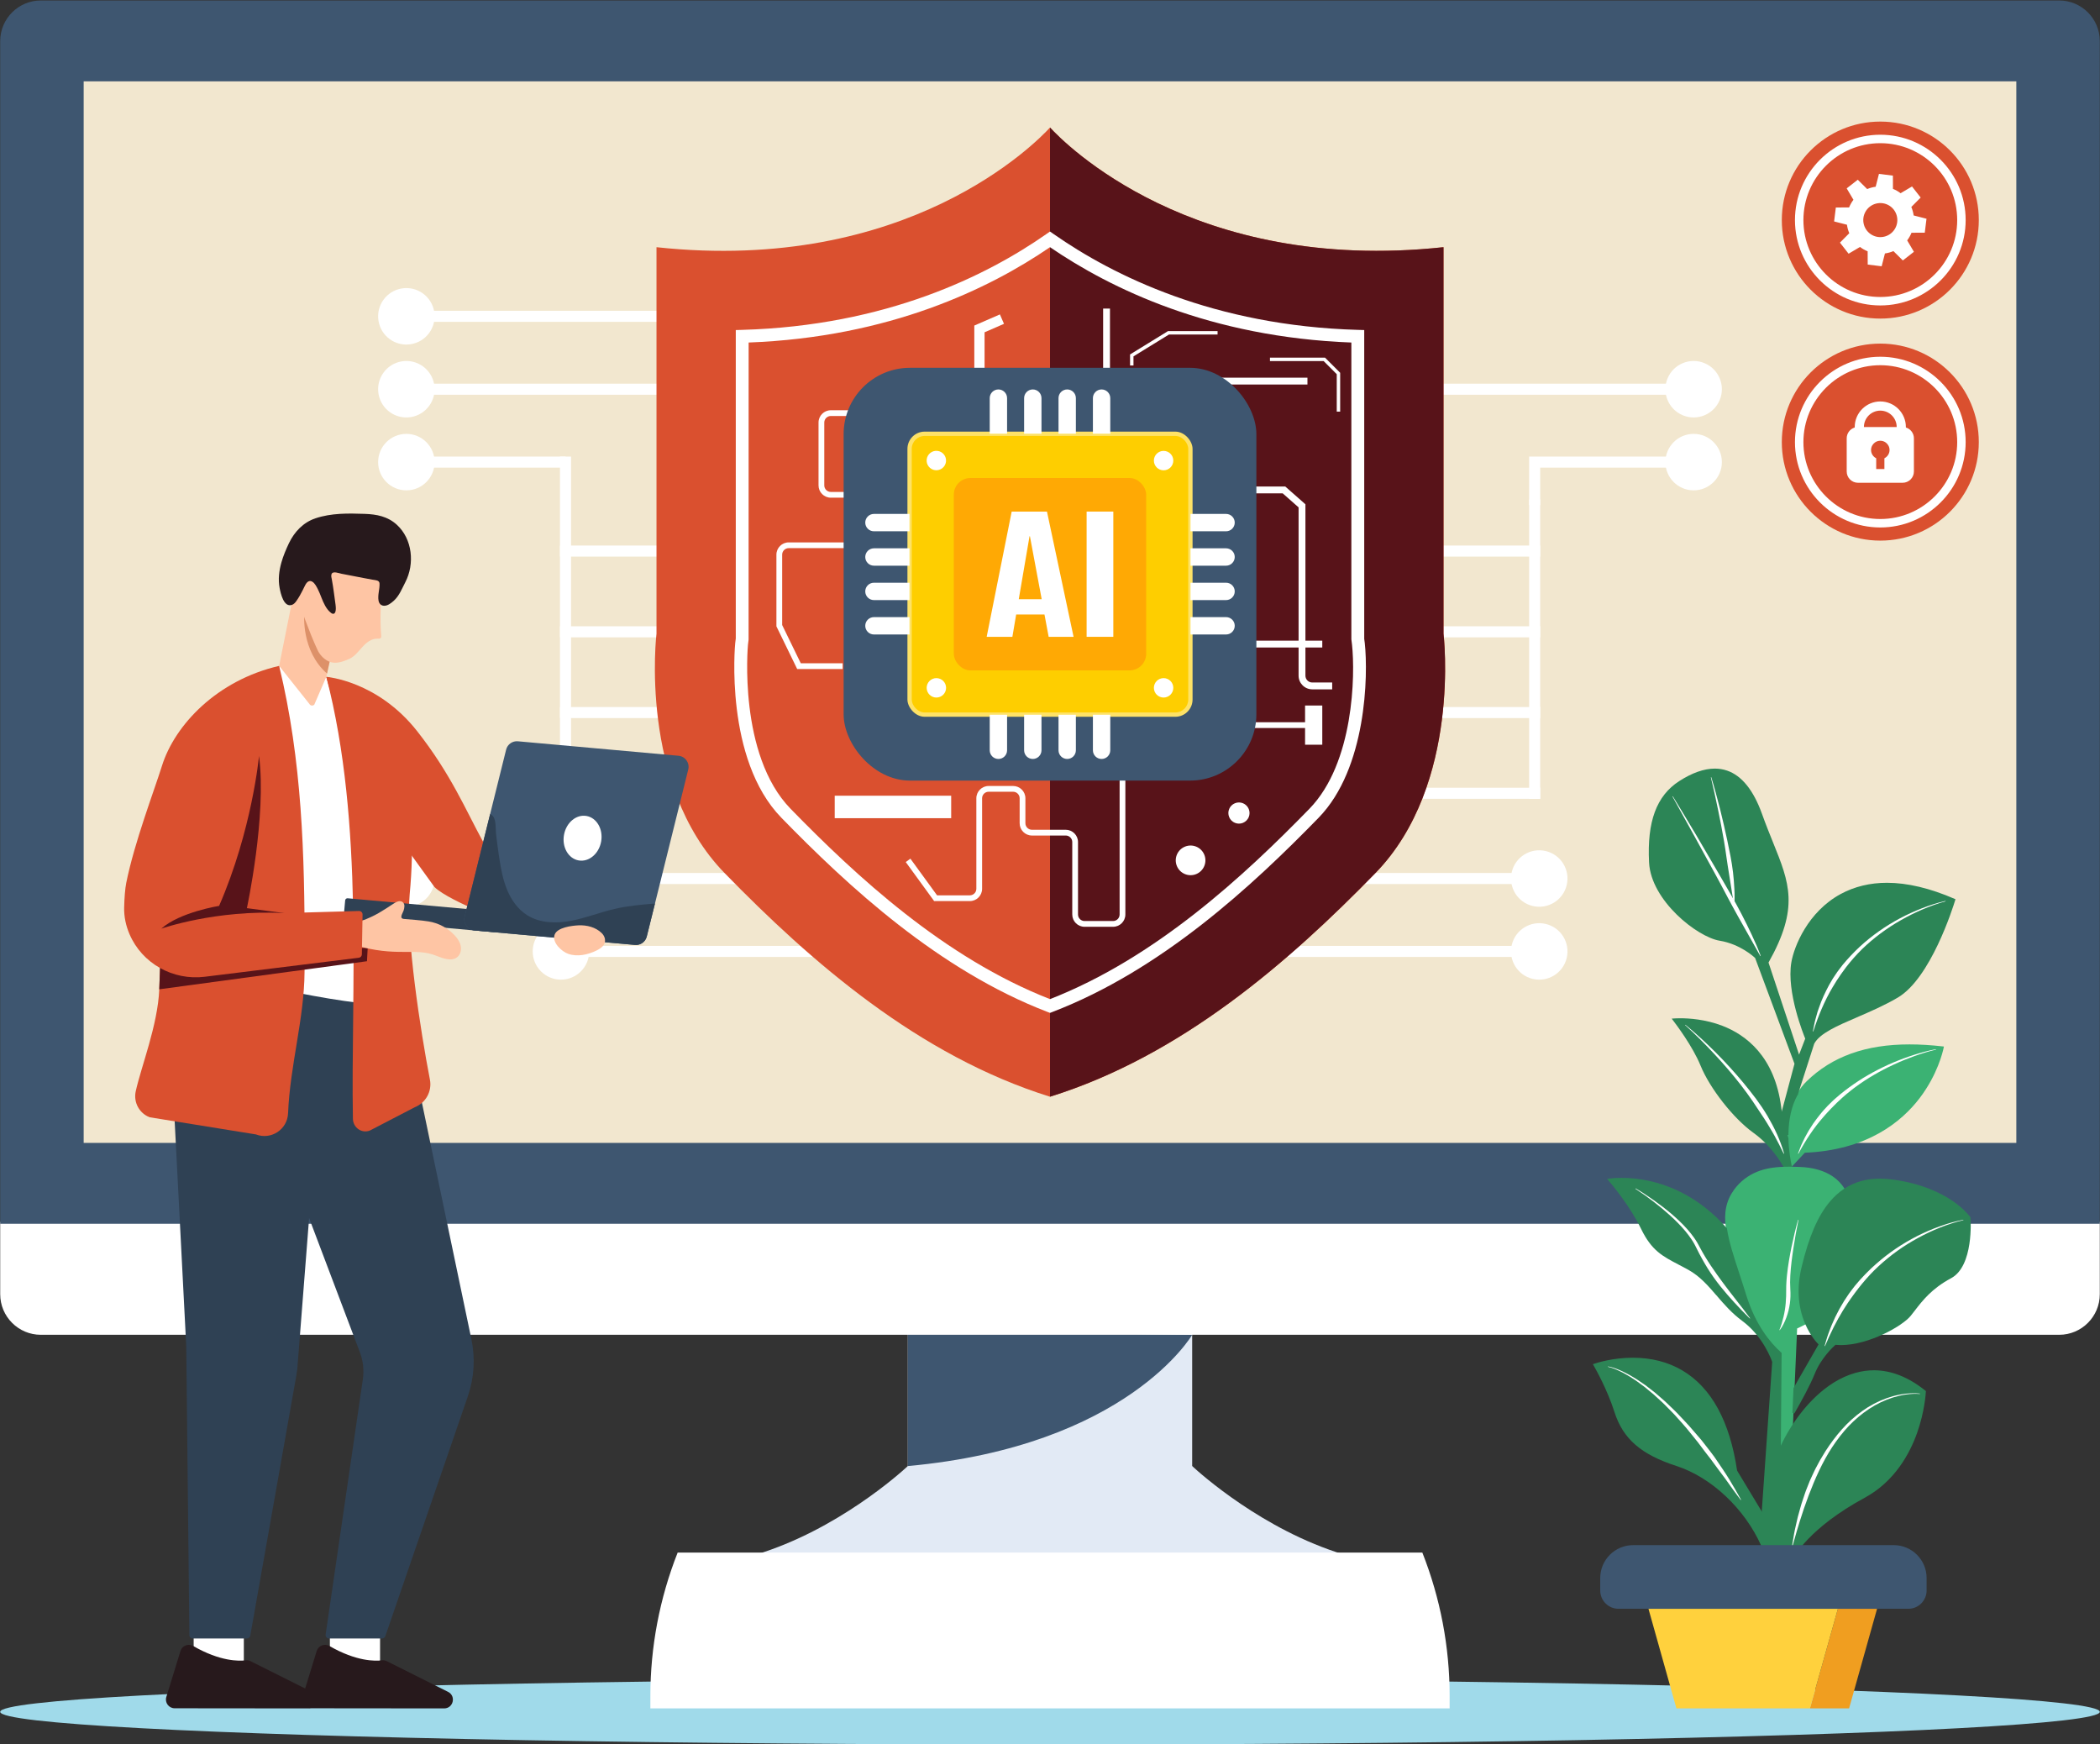
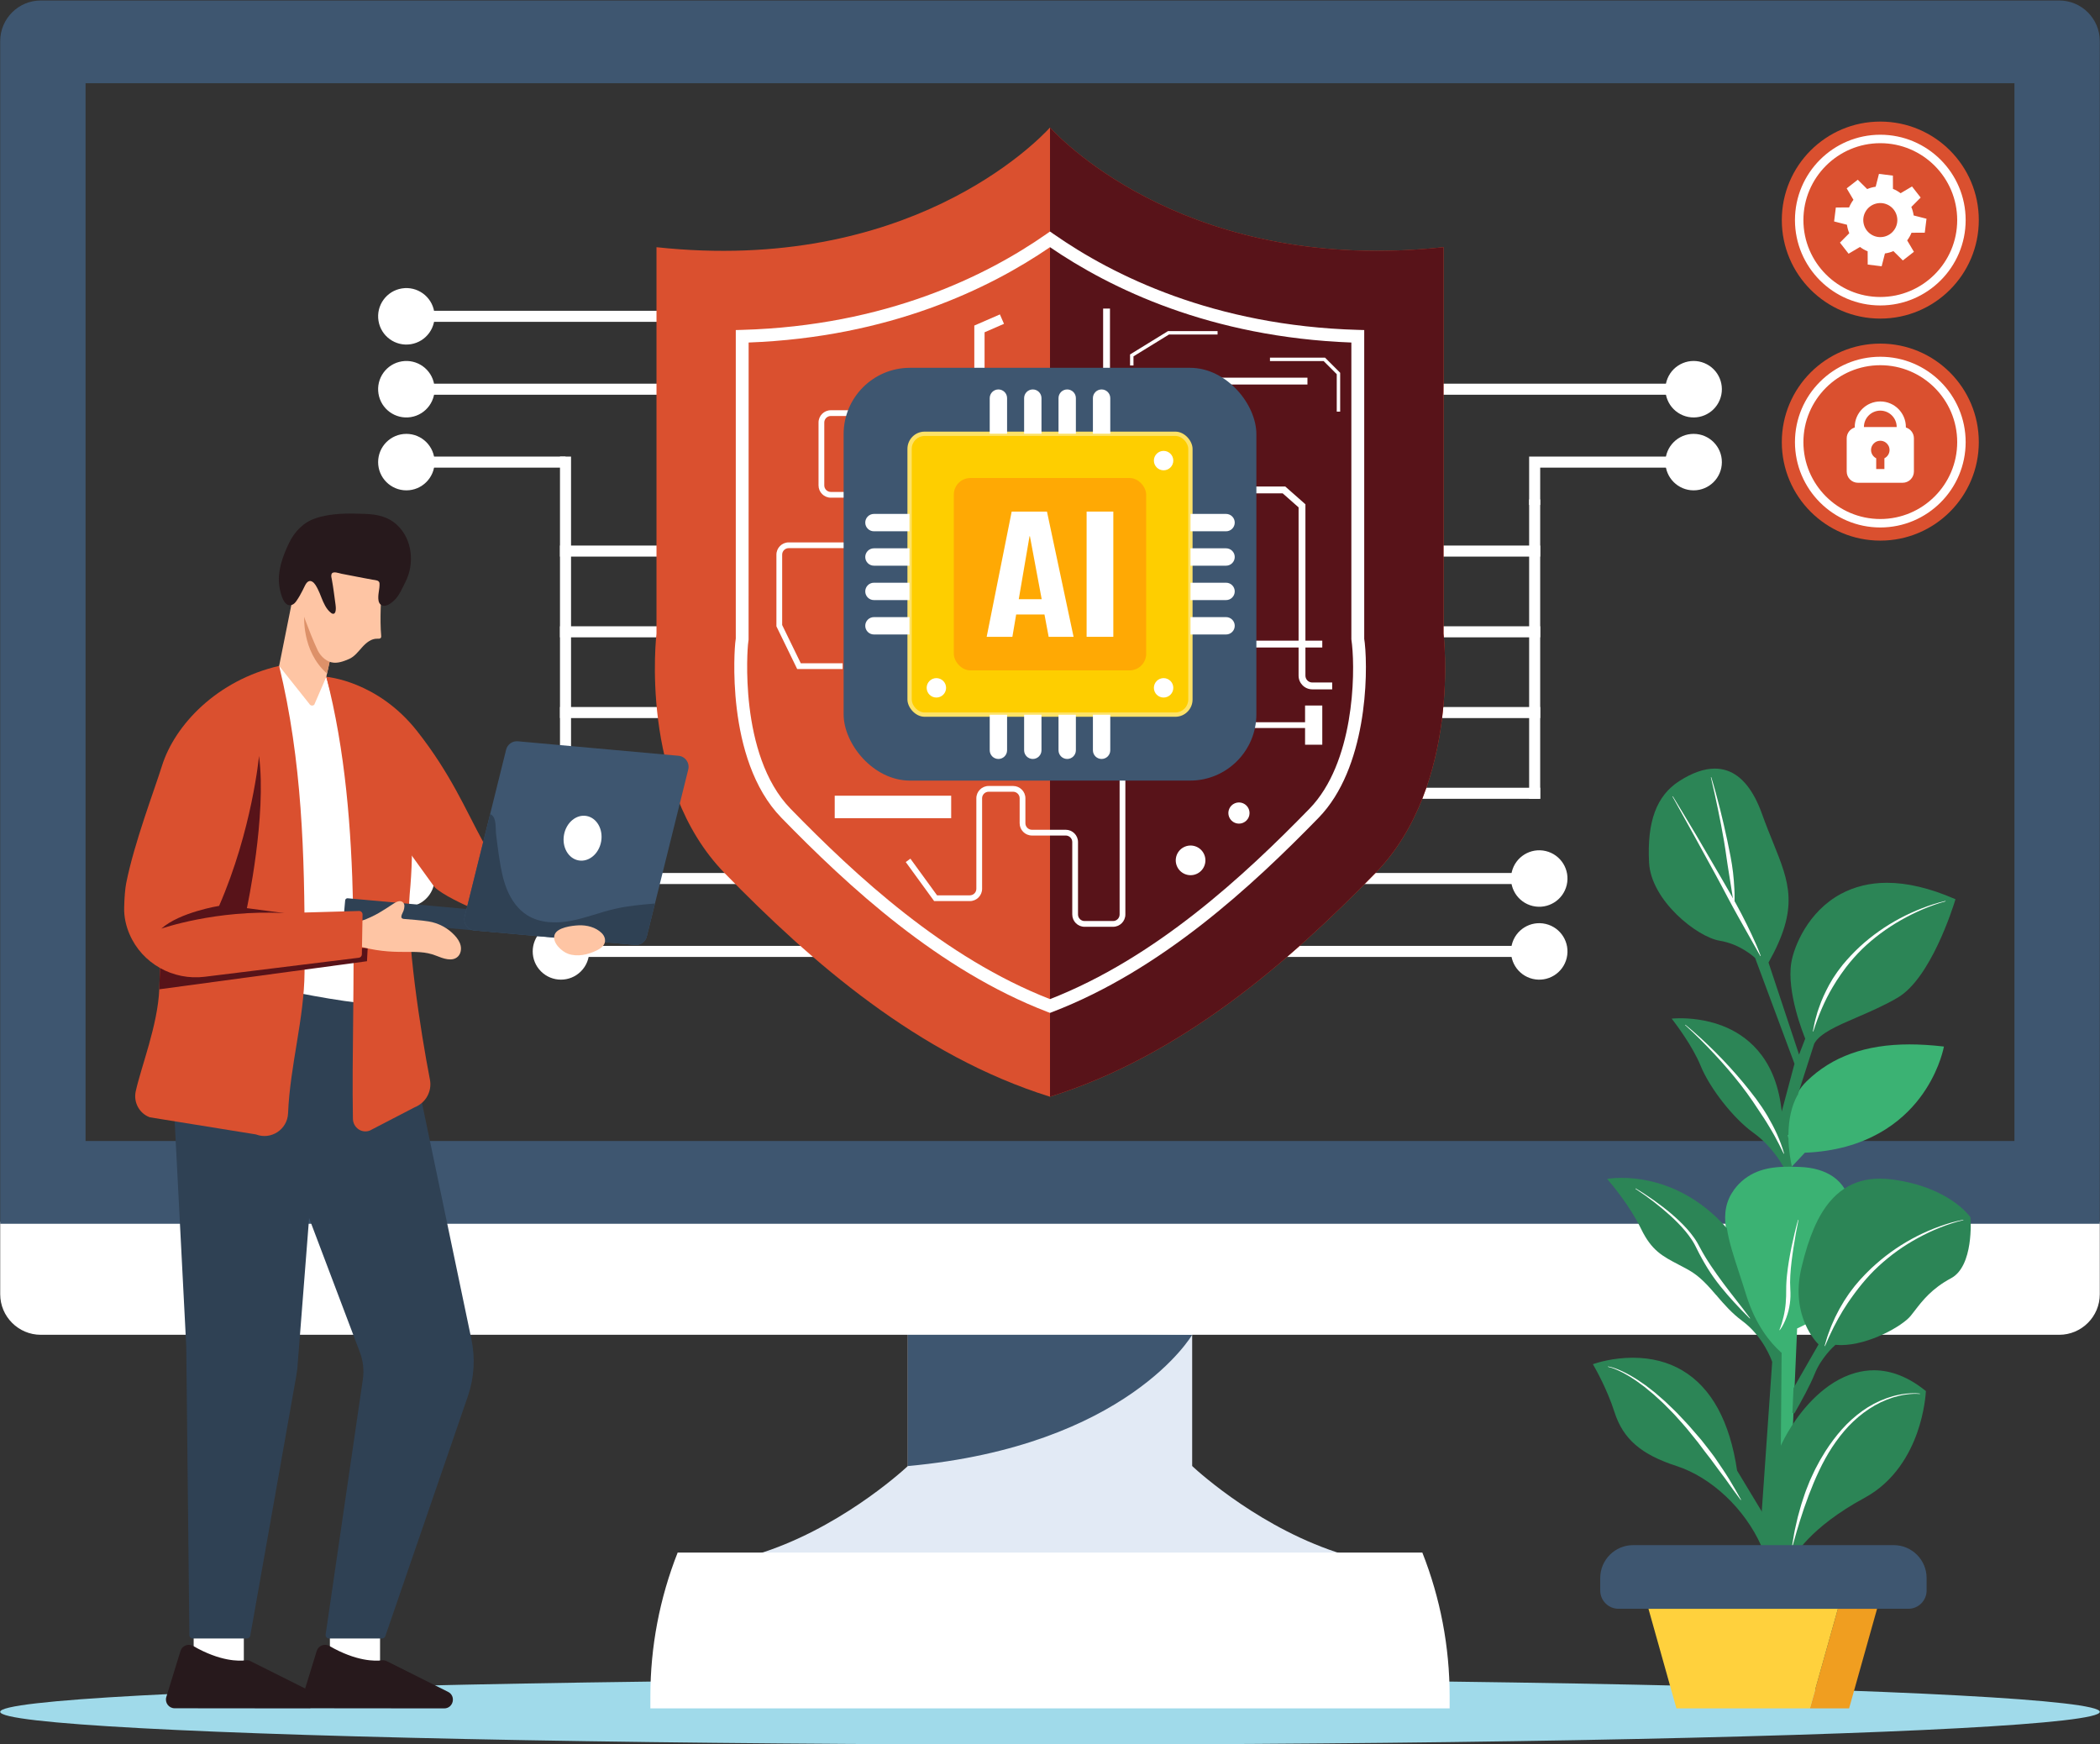
<svg xmlns="http://www.w3.org/2000/svg" id="Layer_5" version="1.1" viewBox="0 0 1900 1578">
  <rect x="0" y="0" width="1900" height="1578" fill="#333333" stroke="none" />
  <ellipse cx="950" cy="1548.663" rx="949.814" ry="29.595" fill="#a0daea" />
  <path d="M1079.181,1326.82l-.547-.505h-257.268l-.547.504c-6.307,5.819-63.725,57.49-136.799,79.571l.533,3.978h530.892l.534-3.978c-73.197-22.117-130.505-73.754-136.798-79.57Z" fill="#e2eaf5" />
  <polygon points="1078.634 1204.14 821.366 1204.14 821.366 1331.831 1078.634 1343.612 1078.634 1204.14" fill="#e2eaf5" />
  <path d="M1078.634,1207.559s-58.368,100.587-257.267,118.756v-122.175l257.267,3.419Z" fill="#3e5670" />
  <path d="M36.912,1207.559c-20.251,0-36.726-16.474-36.726-36.725v-65.438h1899.627v65.438c0,20.251-16.475,36.725-36.726,36.725H36.912Z" fill="#fff" />
  <path d="M.186,1107.106V37.166C.186,16.915,16.662.44,36.912.44h1826.176c20.251,0,36.726,16.475,36.726,36.725v1069.94H.186ZM1822.596,1032.248V75.305H77.404v956.943h1745.192Z" fill="#3e5670" />
-   <rect x="75.7" y="73.593" width="1748.6" height="960.36" fill="#f2e7cf" />
  <path d="M1286.869,1404.566h-673.738c-16.32,41.288-24.7,85.285-24.7,129.681v11.313h723.138v-11.313c0-44.396-8.38-88.393-24.7-129.681h0Z" fill="#fff" />
  <rect x="1121.008" y="855.72" width="271.731" height="10" fill="#fff" />
  <circle cx="1392.641" cy="860.72" r="25.547" transform="translate(234.983 2018.353) rotate(-76.717)" fill="#fff" />
  <rect x="1121.008" y="789.772" width="271.731" height="10" fill="#fff" />
  <circle cx="1392.641" cy="794.772" r="25.547" transform="translate(299.167 1967.557) rotate(-76.717)" fill="#fff" />
  <rect x="367.569" y="413.057" width="144.088" height="10" fill="#fff" />
  <circle cx="367.663" cy="418.061" r="25.547" fill="#fff" />
  <rect x="367.566" y="789.772" width="411.427" height="10" fill="#fff" />
  <circle cx="367.663" cy="794.772" r="25.547" transform="translate(-122.561 69.156) rotate(-9.217)" fill="#fff" />
  <rect x="367.566" y="347.113" width="271.73" height="10" fill="#fff" />
  <circle cx="367.663" cy="352.113" r="25.547" transform="translate(-51.655 63.44) rotate(-9.217)" fill="#fff" />
  <rect x="1121.008" y="347.113" width="411.427" height="10" fill="#fff" />
  <circle cx="1532.338" cy="352.113" r="25.547" transform="translate(620.628 1633.061) rotate(-67.5)" fill="#fff" />
  <polygon points="1393.507 456.826 1383.507 456.826 1383.507 413.057 1532.439 413.057 1532.439 423.057 1393.507 423.057 1393.507 456.826" fill="#fff" />
  <circle cx="1532.338" cy="418.061" r="25.547" fill="#fff" />
  <rect x="367.566" y="281.165" width="271.73" height="10" fill="#fff" />
  <circle cx="367.663" cy="286.164" r="25.547" transform="translate(-41.091 62.588) rotate(-9.217)" fill="#fff" />
  <rect x="507.424" y="855.72" width="271.73" height="10" fill="#fff" />
  <circle cx="507.521" cy="860.72" r="25.547" transform="translate(-459.971 610.97) rotate(-45)" fill="#fff" />
  <rect x="506.657" y="493.55" width="183.572" height="10" fill="#fff" />
  <rect x="506.657" y="566.588" width="183.572" height="10" fill="#fff" />
  <rect x="506.657" y="639.625" width="183.572" height="10" fill="#fff" />
  <rect x="506.657" y="712.663" width="183.572" height="10" fill="#fff" />
  <rect x="506.657" y="413.057" width="10" height="386.711" fill="#fff" />
  <rect x="1209.934" y="712.663" width="183.572" height="10" fill="#fff" />
  <rect x="1209.934" y="639.625" width="183.572" height="10" fill="#fff" />
  <rect x="1209.934" y="566.588" width="183.572" height="10" fill="#fff" />
  <rect x="1209.934" y="493.55" width="183.572" height="10" fill="#fff" />
  <rect x="1383.507" y="451.826" width="10" height="270.837" fill="#fff" />
  <path d="M1306.026,223.635v349.629s16.557,136.37-61.612,216.594c-78.208,80.263-175.493,165.218-294.414,202.325-118.921-37.107-216.206-122.062-294.414-202.325-78.169-80.224-61.613-216.594-61.613-216.594V223.635c227.257,24.467,343.503-94.61,356.027-108.258,12.524,13.649,128.77,132.725,356.027,108.258Z" fill="#da502f" />
  <path d="M1244.417,789.843c-78.208,80.263-175.493,165.218-294.414,202.325V115.362c12.524,13.649,128.77,132.725,356.026,108.258v349.629s16.557,136.37-61.612,216.594Z" fill="#581319" />
  <path d="M949.999,916.346l-2.085-.799c-98.683-37.87-180.608-113.817-240.954-175.75-51.743-53.105-41.902-156.855-41.779-157.879l.524-4.317v-279.011l5.651-.161c130.292-3.682,221.63-49.157,275.312-86.657l3.33-2.327,3.33,2.327c53.678,37.494,145.014,82.967,275.312,86.657l5.651.161v279.38l.496,3.734c3.145,28.941,1.738,113.461-41.752,158.093-60.346,61.933-142.273,137.88-240.952,175.75l-2.084.799ZM677.338,309.871l-.042,268.785-.566,4.658c-.099.922-9.054,99.498,38.56,148.365,59.089,60.642,139.058,134.87,234.708,172.202,95.647-37.33,175.617-111.558,234.706-172.202,40.352-41.412,41.499-121.295,38.536-148.579l-.581-4.744v-268.484c-127.539-4.809-218.078-48.869-272.661-86.26-54.587,37.394-145.128,81.459-272.661,86.26Z" fill="#fff" />
  <circle cx="1077.194" cy="778.35" r="13.417" transform="translate(-215.865 471.473) rotate(-22.5)" fill="#fff" />
  <circle cx="1120.959" cy="735.543" r="9.584" transform="translate(-196.152 484.962) rotate(-22.5)" fill="#fff" />
  <path d="M762.385,605.255h-41.12l-18.795-38.619v-64.833c0-6.129,4.986-11.115,11.115-11.115h53.767c3.26,0,5.912-2.652,5.912-5.912v-28.623c0-3.26-2.652-5.912-5.912-5.912h-15.659c-6.129,0-11.115-4.986-11.115-11.115v-56.879c0-6.129,4.986-11.115,11.115-11.115h139.498v5.203h-139.498c-3.26,0-5.912,2.652-5.912,5.912v56.879c0,3.26,2.652,5.912,5.912,5.912h15.659c6.129,0,11.115,4.986,11.115,11.115v28.623c0,6.129-4.986,11.115-11.115,11.115h-53.767c-3.26,0-5.912,2.652-5.912,5.912v63.634l16.846,34.616h37.866v5.203Z" fill="#fff" />
  <path d="M1007.075,838.44h-25.817c-6.129,0-11.115-4.986-11.115-11.115v-65.538c0-3.26-2.652-5.912-5.912-5.912h-30.576c-6.129,0-11.115-4.986-11.115-11.115v-22.579c0-3.26-2.652-5.912-5.912-5.912h-22.154c-3.26,0-5.912,2.652-5.912,5.912v81.9c0,6.129-4.986,11.115-11.115,11.115h-32.275l-25.686-35.316,4.207-3.06,24.128,33.174h29.626c3.26,0,5.912-2.652,5.912-5.912v-81.9c0-6.129,4.986-11.115,11.115-11.115h22.154c6.129,0,11.115,4.986,11.115,11.115v22.579c0,3.26,2.652,5.912,5.912,5.912h30.576c6.129,0,11.115,4.986,11.115,11.115v65.538c0,3.26,2.652,5.912,5.912,5.912h25.817c3.26,0,5.912-2.652,5.912-5.912v-162.812c0-6.129,4.986-11.115,11.115-11.115h164.459v5.203h-164.459c-3.26,0-5.912,2.652-5.912,5.912v162.812c0,6.129-4.986,11.115-11.115,11.115Z" fill="#fff" />
  <polygon points="890.802 498.827 881.518 498.827 881.518 294.528 904.673 284.449 908.378 292.961 890.802 300.612 890.802 498.827" fill="#fff" />
  <polygon points="990.362 461.211 984.173 461.211 984.173 341.675 1182.929 341.675 1182.929 347.864 990.362 347.864 990.362 461.211" fill="#fff" />
  <path d="M1205.317,623.634h-18.029c-6.826,0-12.379-5.553-12.379-12.379v-152.242l-14.368-12.677h-116.071c-6.826,0-12.379-5.553-12.379-12.379v-51.872c0-3.413-2.777-6.189-6.189-6.189h-24.738v-6.189h24.738c6.826,0,12.379,5.553,12.379,12.379v51.872c0,3.413,2.777,6.189,6.189,6.189h118.411l18.217,16.074v155.035c0,3.413,2.777,6.189,6.189,6.189h18.029v6.189Z" fill="#fff" />
  <rect x="914.889" y="579.589" width="281.459" height="6.189" fill="#fff" />
  <rect x="914.889" y="579.589" width="6.19" height="64.639" fill="#2f4154" />
  <polygon points="1212.536 372.389 1209.441 372.389 1209.441 338.529 1197.569 326.657 1149.014 326.657 1149.014 323.562 1198.85 323.562 1212.536 337.247 1212.536 372.389" fill="#fff" />
  <polygon points="1025.528 330.634 1022.433 330.634 1022.433 320.664 1056.766 299.537 1101.609 299.537 1101.609 302.631 1057.642 302.631 1025.528 322.394 1025.528 330.634" fill="#fff" />
  <path d="M860.594,740.205h-105.377v-20.345h105.377v20.345Z" fill="#fff" />
  <rect x="1180.775" y="638.269" width="15.573" height="35.46" fill="#fff" />
  <rect x="1073.51" y="362.1" width="9.284" height="147.269" fill="#2f4154" />
  <rect x="998.069" y="279.161" width="6.189" height="206.249" fill="#fff" />
  <rect x="793.588" y="567.257" width="6.189" height="92.075" fill="#2f4154" />
  <rect x="809.699" y="527.026" width="6.19" height="169.125" fill="#2f4154" />
  <rect x="809.699" y="527.026" width="95.798" height="6.189" fill="#2f4154" />
  <rect x="763.28" y="332.749" width="373.439" height="373.439" rx="60" ry="60" fill="#3e5670" />
  <rect x="821.013" y="390.481" width="257.973" height="257.973" rx="15.61" ry="15.61" fill="#fee266" />
  <rect x="824.915" y="394.384" width="250.168" height="250.168" rx="11.708" ry="11.708" fill="#fece00" />
  <rect x="862.984" y="432.453" width="174.03" height="174.03" rx="15" ry="15" fill="#ffa904" />
  <path d="M892.706,576.118l22.631-113.301h31.919l24.074,113.301h-22.542l-3.787-20.214h-25.607l-3.426,20.214h-23.263ZM942.477,542.064l-10.639-56.908h-.361l-9.738,56.908h20.738Z" fill="#fff" />
  <path d="M983.128,576.118v-113.301h24.164v113.301h-24.164Z" fill="#fff" />
-   <circle cx="847.173" cy="416.641" r="8.787" transform="translate(330.142 1206.56) rotate(-82.982)" fill="#fff" />
  <path d="M1052.776,425.479c-4.845,0-8.787-3.942-8.787-8.787s3.942-8.787,8.787-8.787,8.787,3.942,8.787,8.787-3.942,8.787-8.787,8.787Z" fill="#fff" />
  <path d="M847.198,631.056c-4.845,0-8.787-3.942-8.787-8.787s3.942-8.787,8.787-8.787,8.787,3.942,8.787,8.787-3.942,8.787-8.787,8.787Z" fill="#fff" />
  <path d="M1052.776,631.056c-4.845,0-8.787-3.942-8.787-8.787s3.942-8.787,8.787-8.787,8.787,3.942,8.787,8.787-3.942,8.787-8.787,8.787Z" fill="#fff" />
  <path d="M1117.148,472.788h0c0,4.339-3.517,7.856-7.856,7.856h-32.163v-15.712h32.163c4.339,0,7.856,3.517,7.856,7.856Z" fill="#fff" />
  <path d="M1117.148,503.908h0c0,4.339-3.517,7.856-7.856,7.856h-32.163v-15.712h32.163c4.339,0,7.856,3.517,7.856,7.856Z" fill="#fff" />
  <path d="M1117.148,535.028h0c0,4.339-3.517,7.856-7.856,7.856h-32.163v-15.712h32.163c4.339,0,7.856,3.517,7.856,7.856Z" fill="#fff" />
  <path d="M1117.148,566.148h0c0,4.339-3.517,7.856-7.856,7.856h-32.163v-15.712h32.163c4.339,0,7.856,3.517,7.856,7.856Z" fill="#fff" />
  <path d="M782.85,472.788h0c0,4.339,3.517,7.856,7.856,7.856h32.163v-15.712h-32.163c-4.339,0-7.856,3.517-7.856,7.856Z" fill="#fff" />
  <path d="M782.85,503.908h0c0,4.339,3.517,7.856,7.856,7.856h32.163v-15.712h-32.163c-4.339,0-7.856,3.517-7.856,7.856Z" fill="#fff" />
  <path d="M782.85,535.028h0c0,4.339,3.517,7.856,7.856,7.856h32.163v-15.712h-32.163c-4.339,0-7.856,3.517-7.856,7.856Z" fill="#fff" />
  <path d="M782.85,566.148h0c0,4.339,3.517,7.856,7.856,7.856h32.163v-15.712h-32.163c-4.339,0-7.856,3.517-7.856,7.856Z" fill="#fff" />
  <path d="M996.679,686.617h0c-4.339,0-7.856-3.517-7.856-7.856v-32.163h15.712v32.163c0,4.339-3.517,7.856-7.856,7.856Z" fill="#fff" />
  <path d="M965.559,686.617h0c-4.339,0-7.856-3.517-7.856-7.856v-32.163h15.712v32.163c0,4.339-3.517,7.856-7.856,7.856Z" fill="#fff" />
  <path d="M934.439,686.617h0c-4.339,0-7.856-3.517-7.856-7.856v-32.163h15.712v32.163c0,4.339-3.517,7.856-7.856,7.856Z" fill="#fff" />
  <path d="M903.319,686.617h0c-4.339,0-7.856-3.517-7.856-7.856v-32.163h15.712v32.163c0,4.339-3.517,7.856-7.856,7.856Z" fill="#fff" />
  <path d="M996.679,352.319h0c-4.339,0-7.856,3.517-7.856,7.856v32.163h15.712v-32.163c0-4.339-3.517-7.856-7.856-7.856Z" fill="#fff" />
  <path d="M965.559,352.319h0c-4.339,0-7.856,3.517-7.856,7.856v32.163h15.712v-32.163c0-4.339-3.517-7.856-7.856-7.856Z" fill="#fff" />
  <path d="M934.439,352.319h0c-4.339,0-7.856,3.517-7.856,7.856v32.163h15.712v-32.163c0-4.339-3.517-7.856-7.856-7.856Z" fill="#fff" />
  <path d="M903.319,352.319h0c-4.339,0-7.856,3.517-7.856,7.856v32.163h15.712v-32.163c0-4.339-3.517-7.856-7.856-7.856Z" fill="#fff" />
  <rect x="298.471" y="1474.681" width="45.391" height="33.787" fill="#fff" />
  <path d="M405.387,1530.583l-55.418-27.739c-1.387-.694-2.941-.972-4.48-.777-5.799.734-22.891,1.197-47.379-12.937-4.42-2.551-10.06-.393-11.563,4.483l-12.818,41.593c-1.566,5.082,2.23,10.23,7.548,10.235l120.563.119c8.345.008,11.01-11.241,3.547-14.977Z" fill="#27191c" />
  <rect x="175.22" y="1474.681" width="45.391" height="33.787" fill="#fff" />
  <path d="M282.136,1530.583l-55.418-27.739c-1.387-.694-2.941-.972-4.48-.777-5.799.734-22.891,1.197-47.379-12.937-4.42-2.551-10.06-.393-11.563,4.483l-12.818,41.593c-1.566,5.082,2.23,10.23,7.548,10.235l120.563.119c8.345.008,11.01-11.241,3.547-14.977Z" fill="#27191c" />
  <polygon points="295.232 612.337 331.784 676.47 328.173 921.457 235.108 906.816 234.36 627.323 252.553 602.422 295.232 612.337" fill="#fff" />
  <path d="M345.705,1482.303h-48.044c-1.874,0-3.313-1.663-3.042-3.518l33.665-230.907c1.208-8.288.277-16.747-2.705-24.573l-45.913-121.356-10.199,130.385c-.182,4.154-.654,8.29-1.41,12.378l-41.615,235.053c-.26,1.468-1.536,2.539-3.027,2.539h-49.006c-1.685,0-3.056-1.356-3.074-3.041l-2.823-261.398-12.273-238.343c-2.756-53.516,45.838-95.122,98.315-84.274,39.441,8.154,76.069,14.307,108.896,14.858l63.082,301.612c3.578,17.108,2.465,34.866-3.221,51.393l-74.698,217.118c-.427,1.241-1.595,2.074-2.907,2.074Z" fill="#2f4154" />
  <path d="M514.49,819.872l-26.288,25.325c-22.895-7.628-80.983-29.081-95.087-42.691l-73.017-101.03-24.866-89.137s46.142,3.35,82.187,49.121c30.465,38.685,43.988,71.445,59.462,99.734,1.368,2.501,56.121,37.832,77.609,58.678Z" fill="#da502f" />
  <path d="M295.232,612.337s92.46,15.936,75.416,196.893c-3.495,37.106,9.875,124.068,18.325,167.472,2.053,10.548-3.744,21.051-13.739,24.999l-40.539,21.048c-7.463,2.947-15.255-2.626-15.399-10.648-2.035-113.241,10.463-266.816-24.064-399.763Z" fill="#da502f" />
  <path d="M275.612,857.665c.006,7.233-.019,14.472-.075,21.724-.269,42.248-13.116,84.253-14.908,127.807-.6,14.628-15.397,24.341-29.057,19.088l-96.168-15.513c-9.45-3.635-14.785-13.629-12.598-23.51,5.034-22.742,19.923-59.858,21.297-92.263.525-12.498.899-25.509,1.199-38.875.881-39.281,1.156-81.592,3.048-122.872l104.198-130.828c20.844,85.52,23.04,171.996,23.065,255.243Z" fill="#da502f" />
  <path d="M332.671,857.665l-.643,11.93-68.238,9.225-119.687,16.177c.525-12.498.899-25.509,1.199-38.875l118.563.974,68.806.568Z" fill="#581319" />
  <rect x="371.269" y="758.738" width="18.701" height="138.507" rx="2" ry="2" transform="translate(-478.195 1132.75) rotate(-84.85)" fill="#2f4154" />
  <path d="M622.709,696.128l-30.12,121.273-7.424,29.878c-1.189,4.8-5.704,8.018-10.637,7.579l-145.311-13.098c-6.129-.559-10.319-6.443-8.839-12.414l23.079-92.895,14.466-58.257c1.189-4.8,5.704-8.018,10.636-7.565l145.311,13.098c6.129.546,10.319,6.43,8.839,12.4Z" fill="#3e5670" />
  <path d="M592.589,817.401l-7.424,29.878c-1.189,4.8-5.704,8.018-10.637,7.579l-145.311-13.098c-6.129-.559-10.319-6.443-8.839-12.414l23.079-92.895c.46.211.907.488,1.354.804,4.43,3.148,3.407,11.934,3.942,16.71.847,7.486,1.839,14.971,2.988,22.431,1.515,9.749,3.307,19.55,7.086,28.657,3.779,9.107,9.729,17.584,18.062,22.854,11.515,7.3,26.208,7.684,39.614,5.159,13.406-2.524,26.184-7.694,39.473-10.771,11.999-2.802,24.326-3.881,36.599-4.894h.013Z" fill="#2f4154" />
  <ellipse cx="527.085" cy="758.292" rx="20.418" ry="17.076" transform="translate(-311.455 1145.172) rotate(-79.964)" fill="#fff" />
  <path d="M326.969,833.165c12.944-4.69,19.477-9.422,28.177-15.064,2.539-1.647,6.542-4.395,9.384-1.817,2.088,1.895,1.362,5.179.61,7.526-.738,2.302-4.292,7.083.263,7.522,7.462.719,14.883,1.084,22.323,2.262,8.972,1.419,17.428,5.92,23.614,12.572,2.466,2.652,4.625,5.733,5.433,9.263.808,3.53.052,7.571-2.589,10.049-5.065,4.752-13.17,1.685-19.62-.891-19.443-7.767-35.48,1.899-74.32-9.799-4.436-7.536,7.654-12.927,6.724-21.622Z" fill="#fec5a4" />
  <path d="M244.91,673.729l-45.737,139.662c-1.786,5.454.582,11.406,5.627,14.143l120.013-3.385c1.78-.05,3.241,1.395,3.211,3.176l-.622,36.089c-.027,1.556-1.196,2.855-2.74,3.046l-139.462,17.202c-28.687,3.539-56.627-11.976-68.018-38.542-3.274-7.634-5.043-15.798-4.845-24.108.217-9.125.883-17.214,1.873-22.173,7.302-36.564,25.308-83.589,32.354-106.057,11.601-36.997,49.783-77.376,105.992-90.361l-7.644,71.306Z" fill="#da502f" />
  <path d="M234.348,683.904s-6.125,66.732-36.109,135.625c0,0-35.631,5.666-52.291,20.602,0,0,49.456-17.402,111.369-14.059l-33.943-4.489s18.066-83.52,10.974-137.679Z" fill="#581319" />
  <path d="M523.436,837.141c7.639-.352,15.493,1.719,20.851,6.888,1.558,1.503,2.71,3.386,3.056,5.508.857,5.254-3.423,8.295-7.542,10.33-7.962,3.933-17.419,5.918-25.631,3.083-5.928-2.047-14.961-10.27-12.351-17.408,2.391-6.539,15.605-8.123,21.618-8.4Z" fill="#fec5a4" />
  <path d="M265.933,535.694l-13.379,66.728,27.303,34.321c.855,1.707,3.123,2.091,4.493.762l10.883-25.168.653-2.983.755-3.416,6.121-27.757.61-2.773-37.438-39.714Z" fill="#fec5a4" />
  <path d="M275.299,555.811s-2.94,32.962,20.585,53.542l.755-3.416,6.121-27.757-27.462-22.369Z" fill="#dd9169" />
  <path d="M345.993,525.77c-1.366,13.515-2.383,35.519-1.122,49.044.072.773.127,1.628-.342,2.247-.7.926-2.09.797-3.251.763-5.378-.155-10,3.689-13.596,7.691-3.596,4.002-6.966,8.555-11.909,10.678-4.946,2.124-10.544,4.288-15.994,2.974-5.832-1.407-10.961-6.968-13.066-12.424-6.555-14.101-13.803-34.268-21.273-56.372l14.157-29.881,66.397,25.279Z" fill="#fec5a4" />
  <path d="M261.42,491.434c4.921-10.305,12.957-18.809,23.952-22.51,14.342-4.829,29.611-4.556,44.557-4.04,10.8.372,20.799,2.257,29.066,9.806,14.239,13.001,16.327,35.472,7.696,52.067-3.033,5.832-5.505,12.429-10.567,16.876-2.348,2.063-5.343,4.459-8.652,4.383-2.783-.064-4.523-2.029-4.981-4.634-.923-5.256,1.145-10.255.895-15.524-.145-3.056-3.779-2.976-6.085-3.393-6.884-1.29-10.283-1.859-17.14-3.247-3.75-.74-7.49-1.461-11.249-2.171-2.195-.423-7.792-2.722-8.946.321-.603,1.628.007,3.464.309,5.086,1.396,7.485,2.235,15.12,3.315,22.668.275,1.909.994,9.046-2.778,8.069-.531-.137-.999-.467-1.428-.818-4.341-3.407-6.662-8.924-8.64-13.921-.984-2.513-1.959-5.057-3.204-7.473-1.109-2.176-2.719-5.398-4.915-6.691-3.952-2.314-6.049,2.035-7.451,4.983-.438.91-.877,1.819-1.326,2.709-1.693,3.396-3.493,6.61-5.718,9.771-1.001,1.435-2.225,2.799-3.865,3.408-7.547,2.842-10.364-10.445-11.28-15.263-1.466-7.705-.496-15.599,1.63-23.084,1.687-5.941,4.146-11.783,6.806-17.38Z" fill="#27191c" />
  <circle cx="1701.23" cy="199.107" r="89.116" fill="#da502f" />
  <path d="M1701.23,121.885c-42.58,0-77.221,34.641-77.221,77.222s34.641,77.222,77.221,77.222,77.221-34.641,77.221-77.222-34.641-77.222-77.221-77.222ZM1701.23,268.679c-38.362,0-69.572-31.21-69.572-69.572s31.21-69.572,69.572-69.572,69.572,31.21,69.572,69.572-31.21,69.572-69.572,69.572Z" fill="#fff" />
  <path d="M1729.288,187.243l8.452-8.52-7.821-10.025-10.318,6.108c-2.106-1.595-4.42-2.92-6.923-3.938l-.053-11.989-12.621-1.566-2.969,11.621c-2.676.368-5.255,1.083-7.677,2.11l-8.518-8.443-10.025,7.821,6.108,10.318c-1.595,2.105-2.92,4.42-3.939,6.923l-11.989.053-1.566,12.621,11.621,2.969c.368,2.676,1.083,5.255,2.12,7.674l-8.452,8.52,7.821,10.025,10.318-6.108c2.106,1.595,4.42,2.92,6.92,3.929l.056,11.998,12.618,1.557,2.971-11.612c2.676-.368,5.252-1.093,7.674-2.12l8.521,8.452,10.025-7.821-6.108-10.318c1.595-2.105,2.92-4.42,3.929-6.92l11.998-.056,1.566-12.621-11.621-2.969c-.368-2.676-1.083-5.255-2.12-7.674ZM1705.347,213.962c-8.199,2.276-16.689-2.525-18.967-10.733-2.276-8.199,2.525-16.689,10.724-18.965,8.208-2.278,16.698,2.523,18.974,10.721,2.278,8.208-2.523,16.698-10.731,18.976Z" fill="#fff" />
  <circle cx="1701.23" cy="399.966" r="89.116" fill="#da502f" />
  <path d="M1701.23,322.745c-42.58,0-77.221,34.641-77.221,77.222s34.641,77.222,77.221,77.222,77.221-34.641,77.221-77.222-34.641-77.222-77.221-77.222ZM1701.23,469.539c-38.362,0-69.572-31.21-69.572-69.572s31.21-69.572,69.572-69.572,69.572,31.21,69.572,69.572-31.21,69.572-69.572,69.572Z" fill="#fff" />
  <path d="M1724.365,386.749v-.434c0-12.757-10.381-23.136-23.138-23.136s-23.138,10.379-23.138,23.136v.44c-4.206,1.265-7.262,5.162-7.262,9.778v30.004c0,5.64,4.57,10.216,10.216,10.216h40.378c5.64,0,10.212-4.576,10.212-10.216v-30.004c0-4.615-3.062-8.519-7.269-9.784ZM1704.934,414.584v9.749h-7.415v-9.749c-2.757-1.363-4.659-4.198-4.659-7.482,0-2.764,1.346-5.217,3.411-6.736,1.384-1.027,3.1-1.63,4.956-1.63s3.572.603,4.962,1.63c2.069,1.52,3.403,3.973,3.403,6.736,0,3.284-1.9,6.118-4.657,7.482ZM1686.401,386.315c0-8.17,6.649-14.825,14.825-14.825s14.825,6.655,14.825,14.825h-29.651Z" fill="#fff" />
  <path d="M1620.065,1054.446c-1.043-4.814-2.374-12.415-2.796-21.289-.056-1.094-.094-2.22-.122-3.356-.253-13.274,1.741-24.925,5.925-34.634l.076-.176.01-.009c.797-1.842,1.714-3.68,2.726-5.466l.271-.477h.008c2.344-4.032,5.171-7.669,8.407-10.818,23.04-22.46,53.491-33.378,93.09-33.378,9.324,0,19.451.613,30.098,1.822l1.024.116-.209,1.009c-.811,3.919-5.674,24.537-21.754,45.656-16.209,21.28-47.387,47.112-103.878,49.401l-12.496,13.353-.38-1.754Z" fill="#3bb273" />
  <path d="M1613.765,1056.002c-2.349-4.4-11.272-19.659-27.456-31.263-17.912-12.847-39.333-40.115-47.751-60.784-7.049-17.3-22.073-37.216-25.013-41.033l-1.064-1.381,1.739-.131c1.017-.077,3.166-.205,6.118-.205,7.555,0,22.522.879,37.88,6.766,21.103,8.092,47.49,27.485,53.361,73.914.229,1.838.514,3.717.85,5.587l.027.157c.12.645.241,1.296.37,1.94l.018.102c1.202,6.18,2.957,12.901,5.218,19.979l.041.13.003.136c.235,11.044,1.995,20.368,3.023,24.944l.109.485-1.042,1.113s-1.314-.012-1.763-.012c-1.276,0-2.547.019-3.813.053l-.582.016-.274-.514Z" fill="#2c8556" />
  <path d="M1610.282,1307.844l.714-83.501c-9.952-8.825-23.533-25.112-32.079-52.749-1.966-6.396-3.918-12.358-5.807-18.125l-.391-1.196c-4.895-14.953-9.122-27.866-10.932-39.209-.094-.573-.18-1.151-.255-1.729-2.012-14.373.258-25.165,7.361-34.988,5.359-7.397,12.709-13.082,21.254-16.438,6.756-2.656,14.34-4.034,23.869-4.339.329-.019.692-.029,1.055-.029,1.258-.037,2.552-.047,3.856-.047.436,0,.862,0,1.298.01h.028c.095,0,.197.002.306.009l.25-.004c.236,0,.474.006.707.013,2.292.029,4.604.101,6.562.168,12.234.425,22.398,3.332,30.208,8.638,4.286,2.912,7.834,6.601,10.544,10.965l.477.769-.75.506c-4.315,2.916-8.38,6.604-12.086,10.96-10.843,12.754-18.967,31.551-25.565,59.155-4.35,18.2-3.31,35.104,3.09,50.243l.337.797-.766.402c-3.284,1.723-6.101,3.027-7.58,3.69l-2.35,53.992-.084,2.028-.969,22.189-.084,2.001-.356,8.08-.138.223c-3.794,5.877-7.135,11.906-9.932,17.919l-1.794-.405Z" fill="#3bb273" />
  <path d="M1742.471,1258.483l-.02.48c-.1,1.8-1.13,18.14-7.87,37.2-6.61,18.7-20.23,44.09-47.54,58.86-50.14,27.14-64.04,53.39-65.13,55.57l-.11,11.16c-3.35,1.18-6.78,2.16-10.28,2.88-3.88.79-7.74,1.25-11.59,1.41-1.38-11.15-3.41-20.85-6.37-27.49-15.01-33.69-45.17-62.08-76.83-72.33-32.06-10.39-48.3-24.55-56.06-48.87-6.47-20.26-16.89-38.71-18.91-42.2l-.58-.99,1.09-.37c2.68-.92,16.96-5.49,35.03-5.49,16.81,0,31.86,3.86,44.75,11.46,26.33,15.54,43.02,46.04,49.61,90.66l23.15,38.36v.01l11.23,18.62c-4-15.97-8.2-43.77,1.25-70.1.87-2.42,1.87-4.9,2.97-7.37v-.02l.08-.18c2.74-6.13,6.06-12.31,9.89-18.38l.11-.19c.33-.52.67-1.06,1.01-1.58,9.31-14.39,29.15-39.69,57.37-47.58,5.55-1.56,11.19-2.35,16.75-2.35,15.7,0,31.39,6.23,46.63,18.52l.37.3Z" fill="#2c8556" />
  <path d="M1621.721,1278.183l.969-22.415,22.673-39.517c-1.34-1.314-7.237-7.464-11.912-18.143l-.15-.351c-.078-.18-.157-.362-.232-.548-6.438-15.295-7.479-32.372-3.09-50.747,6.644-27.764,14.831-46.685,25.766-59.545,3.752-4.414,7.871-8.147,12.243-11.096.247-.174.518-.357.788-.532,9.282-6.052,19.813-8.995,32.192-8.995,3.776,0,7.77.288,11.87.853,50.632,6.978,69.08,32.884,69.84,33.983l.146.211.019.255c.131,1.783,2.97,43.795-17.559,54.772-17.496,9.352-25.972,20.37-32.782,29.223-1.217,1.585-2.526,3.278-3.853,4.91-7.375,9.055-37.687,26.37-63.099,26.37-1.67,0-3.318-.074-4.901-.219-1.85,1.615-12.957,11.714-18.823,26.37-4.061,10.167-12.221,25.009-18.351,35.67l-1.755-.509Z" fill="#2c8556" />
  <path d="M1593.852,1369.044l9.56-136.954c-.503-1.507-8.014-23.021-27.201-37.179-9.298-6.861-16.202-14.857-22.879-22.59l.6-.744-.712.615c-7.822-9.057-15.21-17.612-25.638-23.394-3.207-1.788-6.146-3.326-8.882-4.748-14.705-7.687-24.419-12.765-33.86-32.242-9.983-20.605-26.461-40.247-29.663-43.975l-1.12-1.304,1.703-.24c1.502-.211,5.626-.704,11.486-.704,8.079,0,16.316.893,24.48,2.653,18.534,3.993,45.819,14.648,70.55,42.742l.186.21.04.278c1.669,11.638,6.049,25.016,11.121,40.506,1.787,5.454,4.012,12.241,6.208,19.332,8.47,27.427,21.965,43.596,31.795,52.331l.32.284-.732,86.211-.079.188c-1.081,2.425-2.072,4.886-2.946,7.312-9.559,26.619-4.873,55.013-1.23,69.569l-1.718.715-11.387-18.874Z" fill="#2c8556" />
  <path d="M1616.256,1027.044c-2.061-6.776-3.649-13.239-4.72-19.211l-.015-.083v-.207l12.063-45.18-35.609-95.674c-1.112-1.065-13.54-12.613-32.109-15.652-20.255-3.319-62.081-36.239-63.853-70.755-1.91-37.017,6.75-60.407,27.255-73.611,11.669-7.522,22.507-11.337,32.213-11.337,3.835,0,7.545.6,11.025,1.783,13.339,4.529,24.018,17.771,31.738,39.358,3.421,9.571,7.006,18.421,9.887,25.531,14.913,36.87,23.92,59.145-4.05,108.801l27.639,83.277,5.587-14.452c-1.219-2.935-17.124-42.042-12.58-68.956,2.43-14.366,14.899-45.791,44.694-61.901,12.432-6.725,26.516-10.135,41.862-10.135,18.397,0,38.985,4.896,61.193,14.551l.77.335-.245.802c-2.198,7.196-22.329,70.802-52.015,88.202-12.246,7.179-25.356,12.835-36.924,17.825-18.001,7.757-33.539,14.453-38.612,23.824l-14.645,45.538v.793l-.396.004c-5.428,9.802-8.225,22-8.313,36.262l-1.841.268Z" fill="#2c8556" />
  <path d="M1736.907,1261.093c-4.033-.368-8.129-.093-12.144.453-4.022.562-7.987,1.475-11.866,2.651-7.722,2.468-15.1,5.974-21.834,10.45-6.758,4.444-12.928,9.737-18.512,15.577-5.552,5.882-10.463,12.337-14.931,19.07-8.841,13.574-15.44,28.446-21.207,43.58-2.897,7.574-5.492,15.272-7.931,23.034l-1.765,5.845c-.585,1.95-1.244,3.883-1.745,5.858-1.117,3.921-2.166,7.863-3.348,11.784l-.002.007c-.03.1-.135.156-.235.126-.091-.027-.147-.118-.132-.209.615-4.044,1.362-8.067,2.042-12.11.328-2.025.837-4.008,1.26-6.013l1.365-5.996c.236-.998.444-2.003.702-2.996l.823-2.964,1.653-5.931c.277-.989.551-1.979.853-2.96l.971-2.924,1.944-5.851c.627-1.958,1.406-3.863,2.149-5.782l2.28-5.736c.356-.966.832-1.883,1.255-2.821l1.302-2.801,1.302-2.8c.438-.932.85-1.875,1.348-2.779l2.911-5.453c.496-.903.945-1.83,1.48-2.711l1.588-2.653c1.068-1.762,2.08-3.557,3.194-5.29l3.437-5.14c4.713-6.76,9.874-13.225,15.678-19.095,5.837-5.828,12.261-11.086,19.257-15.458,7.007-4.352,14.628-7.687,22.531-9.945,3.971-1.071,8.011-1.871,12.093-2.313,4.081-.425,8.197-.577,12.29-.076.104.013.177.107.164.21-.012.101-.103.174-.204.165h-.015Z" fill="#fff" />
  <path d="M1455.011,1236.202c3.608.621,7.022,1.889,10.356,3.306,1.654.739,3.342,1.42,4.927,2.3l2.414,1.253c.798.429,1.628.807,2.391,1.295,3.099,1.875,6.264,3.665,9.203,5.788l4.489,3.075,4.305,3.32c1.428,1.116,2.871,2.216,4.288,3.347l4.106,3.562,4.108,3.565c.697.582,1.352,1.207,2,1.84l1.958,1.884,3.918,3.769,1.96,1.885c.659.624,1.309,1.255,1.918,1.925l7.461,7.906c2.548,2.585,4.852,5.38,7.234,8.11,2.368,2.742,4.77,5.458,7.122,8.217,2.249,2.838,4.486,5.688,6.696,8.558l3.296,4.32,1.631,2.172c.53.734,1.033,1.487,1.55,2.229,4.038,6.013,8.196,11.942,11.991,18.103,3.729,6.204,7.393,12.444,10.874,18.779.05.092.017.206-.075.257-.083.046-.186.022-.241-.051l-.004-.006c-4.396-5.756-8.61-11.608-12.758-17.495-.524-.732-1.029-1.478-1.568-2.198l-1.624-2.159-3.241-4.319-6.405-8.684c-.53-.726-1.045-1.462-1.587-2.179l-1.666-2.119-3.297-4.263c-2.186-2.852-4.344-5.724-6.491-8.608-2.23-2.814-4.504-5.594-6.759-8.392-2.279-2.777-4.483-5.624-6.926-8.256l-7.189-8.03c-.587-.682-1.215-1.323-1.851-1.957l-1.891-1.917-3.784-3.835-1.893-1.918c-.626-.645-1.259-1.282-1.933-1.875l-3.974-3.634-3.976-3.637c-1.373-1.155-2.771-2.28-4.156-3.422l-4.154-3.432-4.338-3.189c-2.844-2.204-5.908-4.073-8.918-6.036-.741-.511-1.547-.909-2.322-1.36l-2.347-1.32c-1.543-.926-3.185-1.649-4.798-2.439-3.234-1.53-6.595-2.921-10.081-3.663l-.021-.005c-.102-.021-.167-.122-.145-.223.021-.099.117-.164.216-.147Z" fill="#fff" />
  <path d="M1776.267,1103.893c-3.586.78-7.126,1.816-10.622,2.944-3.494,1.142-6.964,2.359-10.371,3.736-6.836,2.695-13.478,5.859-19.912,9.375-6.442,3.503-12.682,7.37-18.639,11.626-5.95,4.267-11.621,8.905-16.992,13.855-10.771,9.912-19.837,21.436-28.025,33.472l-2.954,4.603c-.488.77-.997,1.529-1.468,2.31l-1.37,2.369-2.773,4.728-2.563,4.85-1.292,2.425c-.45.8-.793,1.65-1.206,2.468l-2.386,4.961c-.854,1.633-1.495,3.354-2.256,5.031-.735,1.687-1.488,3.371-2.253,5.055l-.004.008c-.043.095-.155.137-.25.094-.086-.039-.129-.135-.103-.224.507-1.775,1.027-3.551,1.563-5.323l.812-2.658c.257-.892.569-1.764.893-2.632,1.317-3.46,2.499-6.993,4.086-10.352.749-1.7,1.497-3.402,2.275-5.092l2.547-4.965,1.29-2.477c.45-.814.938-1.608,1.405-2.412l2.836-4.817c1.008-1.566,2.062-3.103,3.093-4.657l1.569-2.315,1.675-2.239c1.126-1.486,2.256-2.969,3.403-4.438l3.629-4.255c1.19-1.435,2.497-2.765,3.772-4.123,1.291-1.343,2.525-2.738,3.885-4.012l3.996-3.898,4.152-3.728c5.595-4.898,11.476-9.459,17.617-13.629,6.149-4.159,12.563-7.91,19.16-11.281,6.615-3.338,13.412-6.305,20.38-8.792,6.963-2.49,14.059-4.627,21.339-5.964.103-.019.201.049.22.152.019.1-.046.197-.145.218l-.008.002Z" fill="#fff" />
  <path d="M1609.981,1203.119c1.61-3.907,2.779-7.945,3.732-11.992.256-1.007.417-2.039.65-3.047.213-1.015.356-2.044.538-3.062.162-1.022.292-2.049.44-3.071.143-1.023.205-2.057.312-3.082.368-4.119.463-8.215.428-12.376.03-2.172.02-4.344.196-6.484.092-2.152.317-4.279.525-6.408.863-8.506,2.368-16.876,4.028-25.2.864-4.156,1.799-8.294,2.788-12.417.979-4.126,2.027-8.233,3.166-12.318.028-.1.132-.159.233-.131.096.027.153.126.134.222-1.676,8.296-3.22,16.619-4.461,24.978-1.281,8.346-2.402,16.729-2.875,25.108-.238,4.187-.276,8.373.002,12.482.284,4.3.2,8.686-.412,12.981-.184,1.071-.325,2.146-.546,3.209-.234,1.06-.42,2.127-.693,3.177-.557,2.095-1.138,4.18-1.908,6.202-1.5,4.047-3.358,7.979-5.956,11.428-.063.084-.182.1-.265.038-.07-.053-.093-.146-.061-.224l.005-.012Z" fill="#fff" />
  <path d="M1479.962,1075.183c5.682,3.356,11.188,6.994,16.573,10.812,5.377,3.829,10.633,7.841,15.682,12.123,5.032,4.298,9.858,8.865,14.302,13.83,2.205,2.497,4.31,5.096,6.247,7.838.471.695.96,1.378,1.417,2.085l1.336,2.148,1.235,2.22,1.169,2.172c6.094,11.588,13.671,22.246,21.444,32.757,1.938,2.638,3.932,5.237,5.938,7.834l6.046,7.784c4.051,5.184,8.12,10.375,12.012,15.716.062.085.043.203-.041.265-.076.055-.18.046-.245-.018-4.711-4.632-9.286-9.381-13.753-14.244-2.248-2.419-4.424-4.904-6.602-7.394-2.158-2.506-4.267-5.058-6.349-7.638-4.131-5.184-8-10.599-11.499-16.251-3.485-5.66-6.709-11.478-9.641-17.43l-1.109-2.211-1.106-2.13-1.214-2.082c-.417-.688-.869-1.358-1.302-2.038-1.787-2.69-3.758-5.275-5.842-7.775-4.203-4.976-8.833-9.621-13.692-14.017-9.704-8.818-20.226-16.787-31.204-24.031l-.004-.003c-.087-.058-.111-.174-.054-.262.056-.084.168-.109.254-.059Z" fill="#fff" />
-   <path d="M1751.512,949.579c-3.279.739-6.525,1.66-9.744,2.636-3.224.967-6.418,2.031-9.585,3.164-6.334,2.269-12.562,4.821-18.651,7.656-6.1,2.81-12.064,5.905-17.859,9.276-1.437.863-2.898,1.685-4.315,2.58l-4.244,2.689c-2.775,1.875-5.563,3.728-8.235,5.741l-2.021,1.485c-.667.504-1.313,1.035-1.97,1.551-1.301,1.049-2.638,2.052-3.907,3.138l-3.791,3.272c-1.259,1.094-2.445,2.27-3.671,3.4l-1.831,1.702-1.759,1.775c-1.171,1.184-2.38,2.331-3.519,3.545l-3.413,3.645c-.585.593-1.135,1.218-1.673,1.852l-1.634,1.888c-8.856,9.976-16.139,21.232-22.547,33.119l-.003.006c-.049.092-.164.126-.256.077-.084-.045-.12-.145-.087-.232.587-1.585,1.186-3.171,1.804-4.752l.933-2.372c.338-.778.708-1.542,1.061-2.314l2.186-4.613c.793-1.505,1.642-2.979,2.463-4.473l1.243-2.236,1.375-2.155c.924-1.433,1.832-2.88,2.773-4.304,2.021-2.746,3.957-5.571,6.164-8.18l1.631-1.977c.538-.664,1.087-1.319,1.672-1.941l3.477-3.765c1.166-1.248,2.435-2.394,3.648-3.596l1.849-1.771,1.924-1.689c5.105-4.532,10.536-8.667,16.124-12.542,2.774-1.97,5.657-3.773,8.524-5.594l4.378-2.605c1.46-.866,2.963-1.658,4.441-2.49,5.96-3.247,12.07-6.203,18.3-8.864,6.241-2.638,12.599-4.981,19.045-7.032,6.446-2.05,12.981-3.816,19.631-5.068.102-.019.201.048.22.151.019.1-.045.197-.144.219h-.006Z" fill="#fff" />
  <path d="M1524.934,927.135c4.789,3.899,9.415,7.985,13.965,12.157,4.546,4.177,9.008,8.447,13.384,12.809,8.722,8.752,17.067,17.89,24.991,27.404,3.949,4.768,7.79,9.631,11.529,14.581,3.696,4.983,7.151,10.15,10.345,15.478,3.124,5.372,6.055,10.86,8.621,16.52,2.526,5.677,4.733,11.498,6.396,17.467.028.101-.031.205-.132.233-.09.025-.184-.021-.223-.103-2.672-5.575-5.458-11.038-8.415-16.403-1.557-2.643-3.001-5.337-4.632-7.93-1.539-2.643-3.207-5.211-4.831-7.8-3.33-5.133-6.716-10.225-10.171-15.286-3.468-5.052-7.089-10.006-10.843-14.864-7.565-9.671-15.58-19.01-23.994-27.986-8.371-9.016-17.096-17.728-26.233-25.988l-.003-.003c-.077-.07-.083-.189-.013-.267.068-.075.182-.083.259-.02Z" fill="#fff" />
  <path d="M1760.17,815.454c-3.548.908-7.045,2.057-10.5,3.283-3.458,1.226-6.878,2.555-10.246,4.005-6.743,2.88-13.318,6.14-19.667,9.782-12.721,7.237-24.553,15.998-35.022,26.136-5.19,5.116-10.019,10.575-14.459,16.326l-3.213,4.398c-1.114,1.435-2.084,2.969-3.099,4.474l-1.523,2.255-.762,1.128-.711,1.16-2.845,4.642c-7.424,12.497-13.037,26.022-17.512,40.048l-.002.006c-.032.099-.138.154-.237.123-.092-.03-.146-.123-.128-.215.34-1.811.694-3.623,1.064-5.434.375-1.81.715-3.635,1.237-5.409l1.489-5.354.377-1.34.455-1.313.919-2.626c2.344-7.053,5.557-13.793,9.06-20.362l2.817-4.827c.236-.401.465-.808.715-1.201l.777-1.162,1.554-2.323c2.013-3.14,4.38-6.028,6.635-8.988,4.773-5.72,9.88-11.138,15.313-16.2,10.932-10.056,23.158-18.619,36.191-25.598,6.531-3.466,13.263-6.532,20.14-9.206,6.876-2.672,13.9-4.972,21.104-6.579.102-.023.202.041.225.143.022.1-.039.199-.137.224l-.008.002Z" fill="#fff" />
  <path d="M1513.558,720.47c7.18,11.702,14.211,23.491,21.255,35.276,6.982,11.82,13.915,23.67,20.794,35.554,6.855,11.896,13.915,23.69,20.193,35.916l4.661,9.194c1.491,3.099,3.012,6.182,4.465,9.298,1.471,3.108,2.84,6.27,4.235,9.413,1.359,3.162,2.619,6.374,3.846,9.586.037.098-.012.207-.109.244-.089.034-.187-.003-.233-.084l-.002-.004-20.191-35.859-4.968-9.003-4.858-9.065-4.806-9.097-4.871-9.063c-6.544-12.058-13.144-24.089-19.796-36.092l-19.942-36.023c-.051-.091-.018-.206.073-.257.088-.049.2-.019.253.066Z" fill="#fff" />
  <path d="M1548.31,703.208c1.432,4.691,2.787,9.403,4.072,14.136,1.301,4.728,2.553,9.47,3.768,14.223,2.377,9.518,4.583,19.082,6.623,28.689.99,4.81,2.012,9.615,2.932,14.444.97,4.819,1.645,9.695,2.271,14.571.482,4.899,1.022,9.788,1.199,14.715.306,4.91.262,9.851.093,14.769-.004.105-.091.186-.196.183-.09-.003-.164-.069-.18-.154v-.007c-.914-4.851-1.535-9.693-2.361-14.518-.407-2.412-.7-4.832-1.148-7.237l-1.15-7.231c-.838-4.811-1.491-9.645-2.219-14.476-.352-2.417-.647-4.844-1.047-7.254l-1.164-7.24c-1.661-9.636-3.491-19.25-5.494-28.831-1.949-9.594-4.085-19.153-6.364-28.68-.025-.101.036-.204.137-.229.097-.025.197.034.227.128Z" fill="#fff" />
  <polygon points="1698.295 1455.449 1672.983 1545.56 1637.546 1545.56 1662.858 1455.449 1698.295 1455.449" fill="#f09e20" />
  <polygon points="1662.858 1455.449 1637.554 1545.56 1516.773 1545.56 1491.469 1455.449 1662.858 1455.449" fill="#ffd13d" />
  <path d="M1743.124,1427.605v11.303c0,9.105-7.405,16.517-16.51,16.517h-62.086c-.083-.007-.166-.007-.249,0h-199.936c-9.105,0-16.517-7.412-16.517-16.517v-11.303c0-16.411,13.359-29.763,29.77-29.763h235.758c16.419,0,29.77,13.351,29.77,29.763Z" fill="#3e5670" />
</svg>